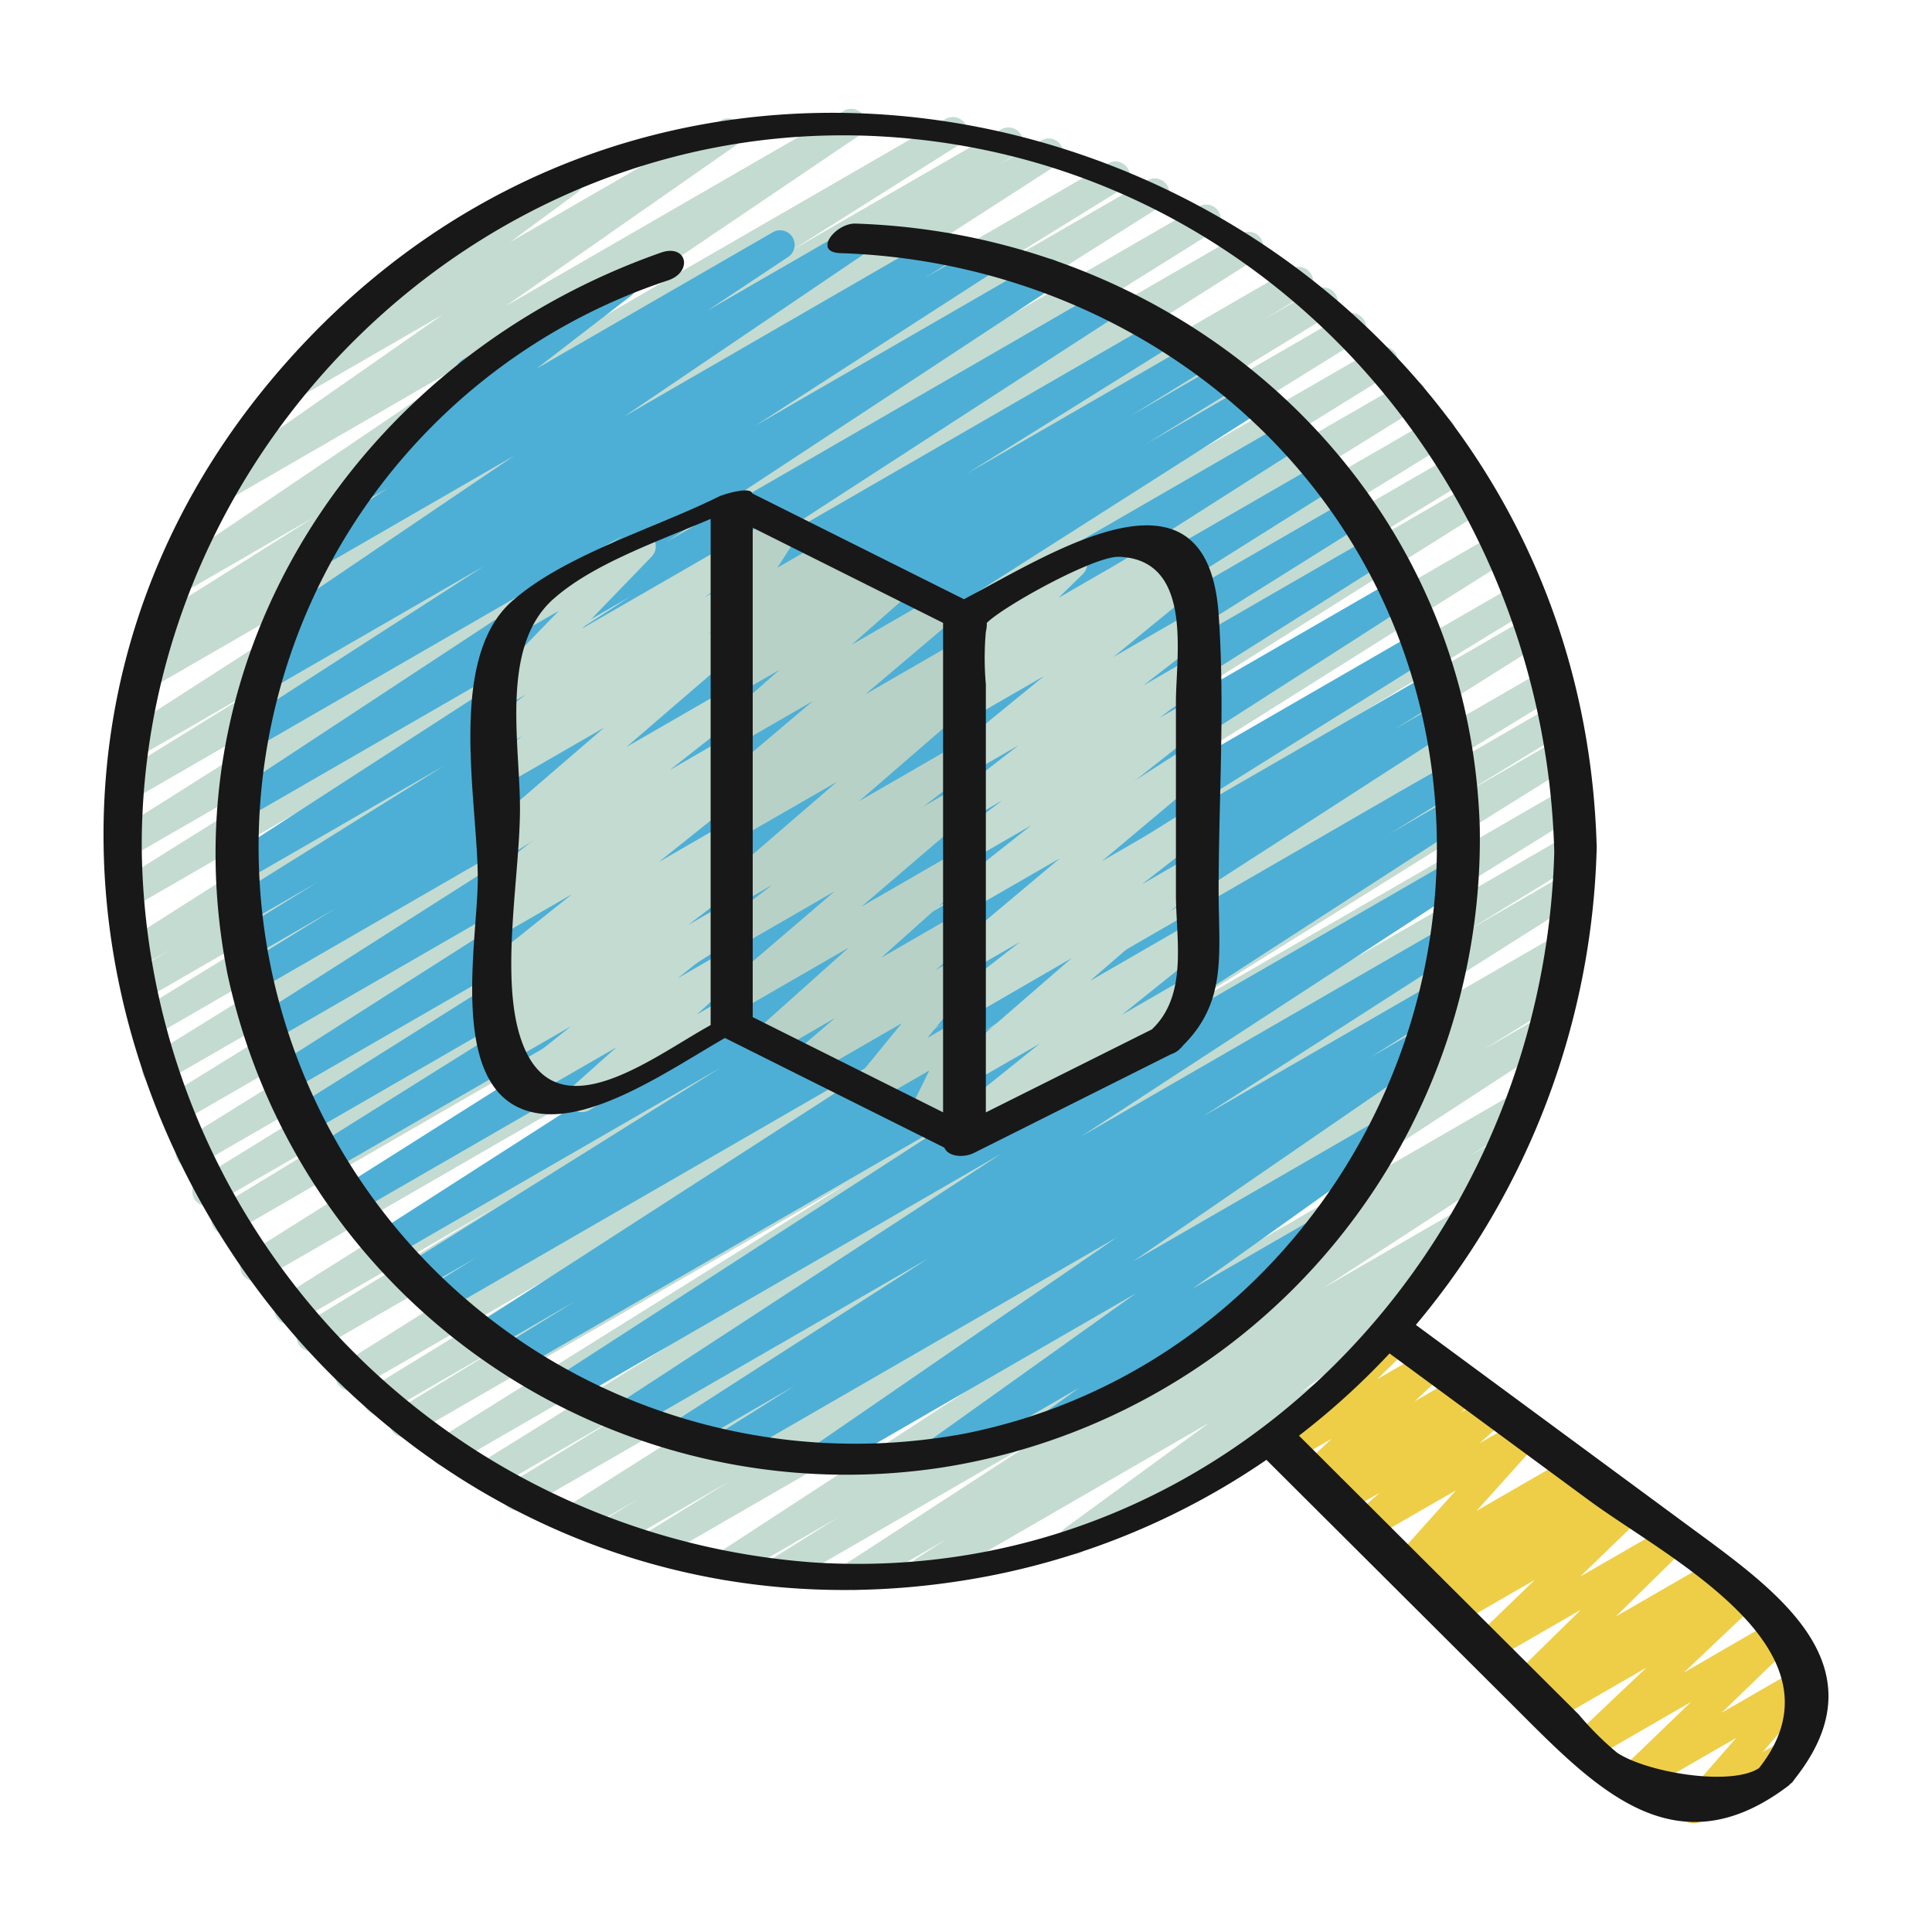
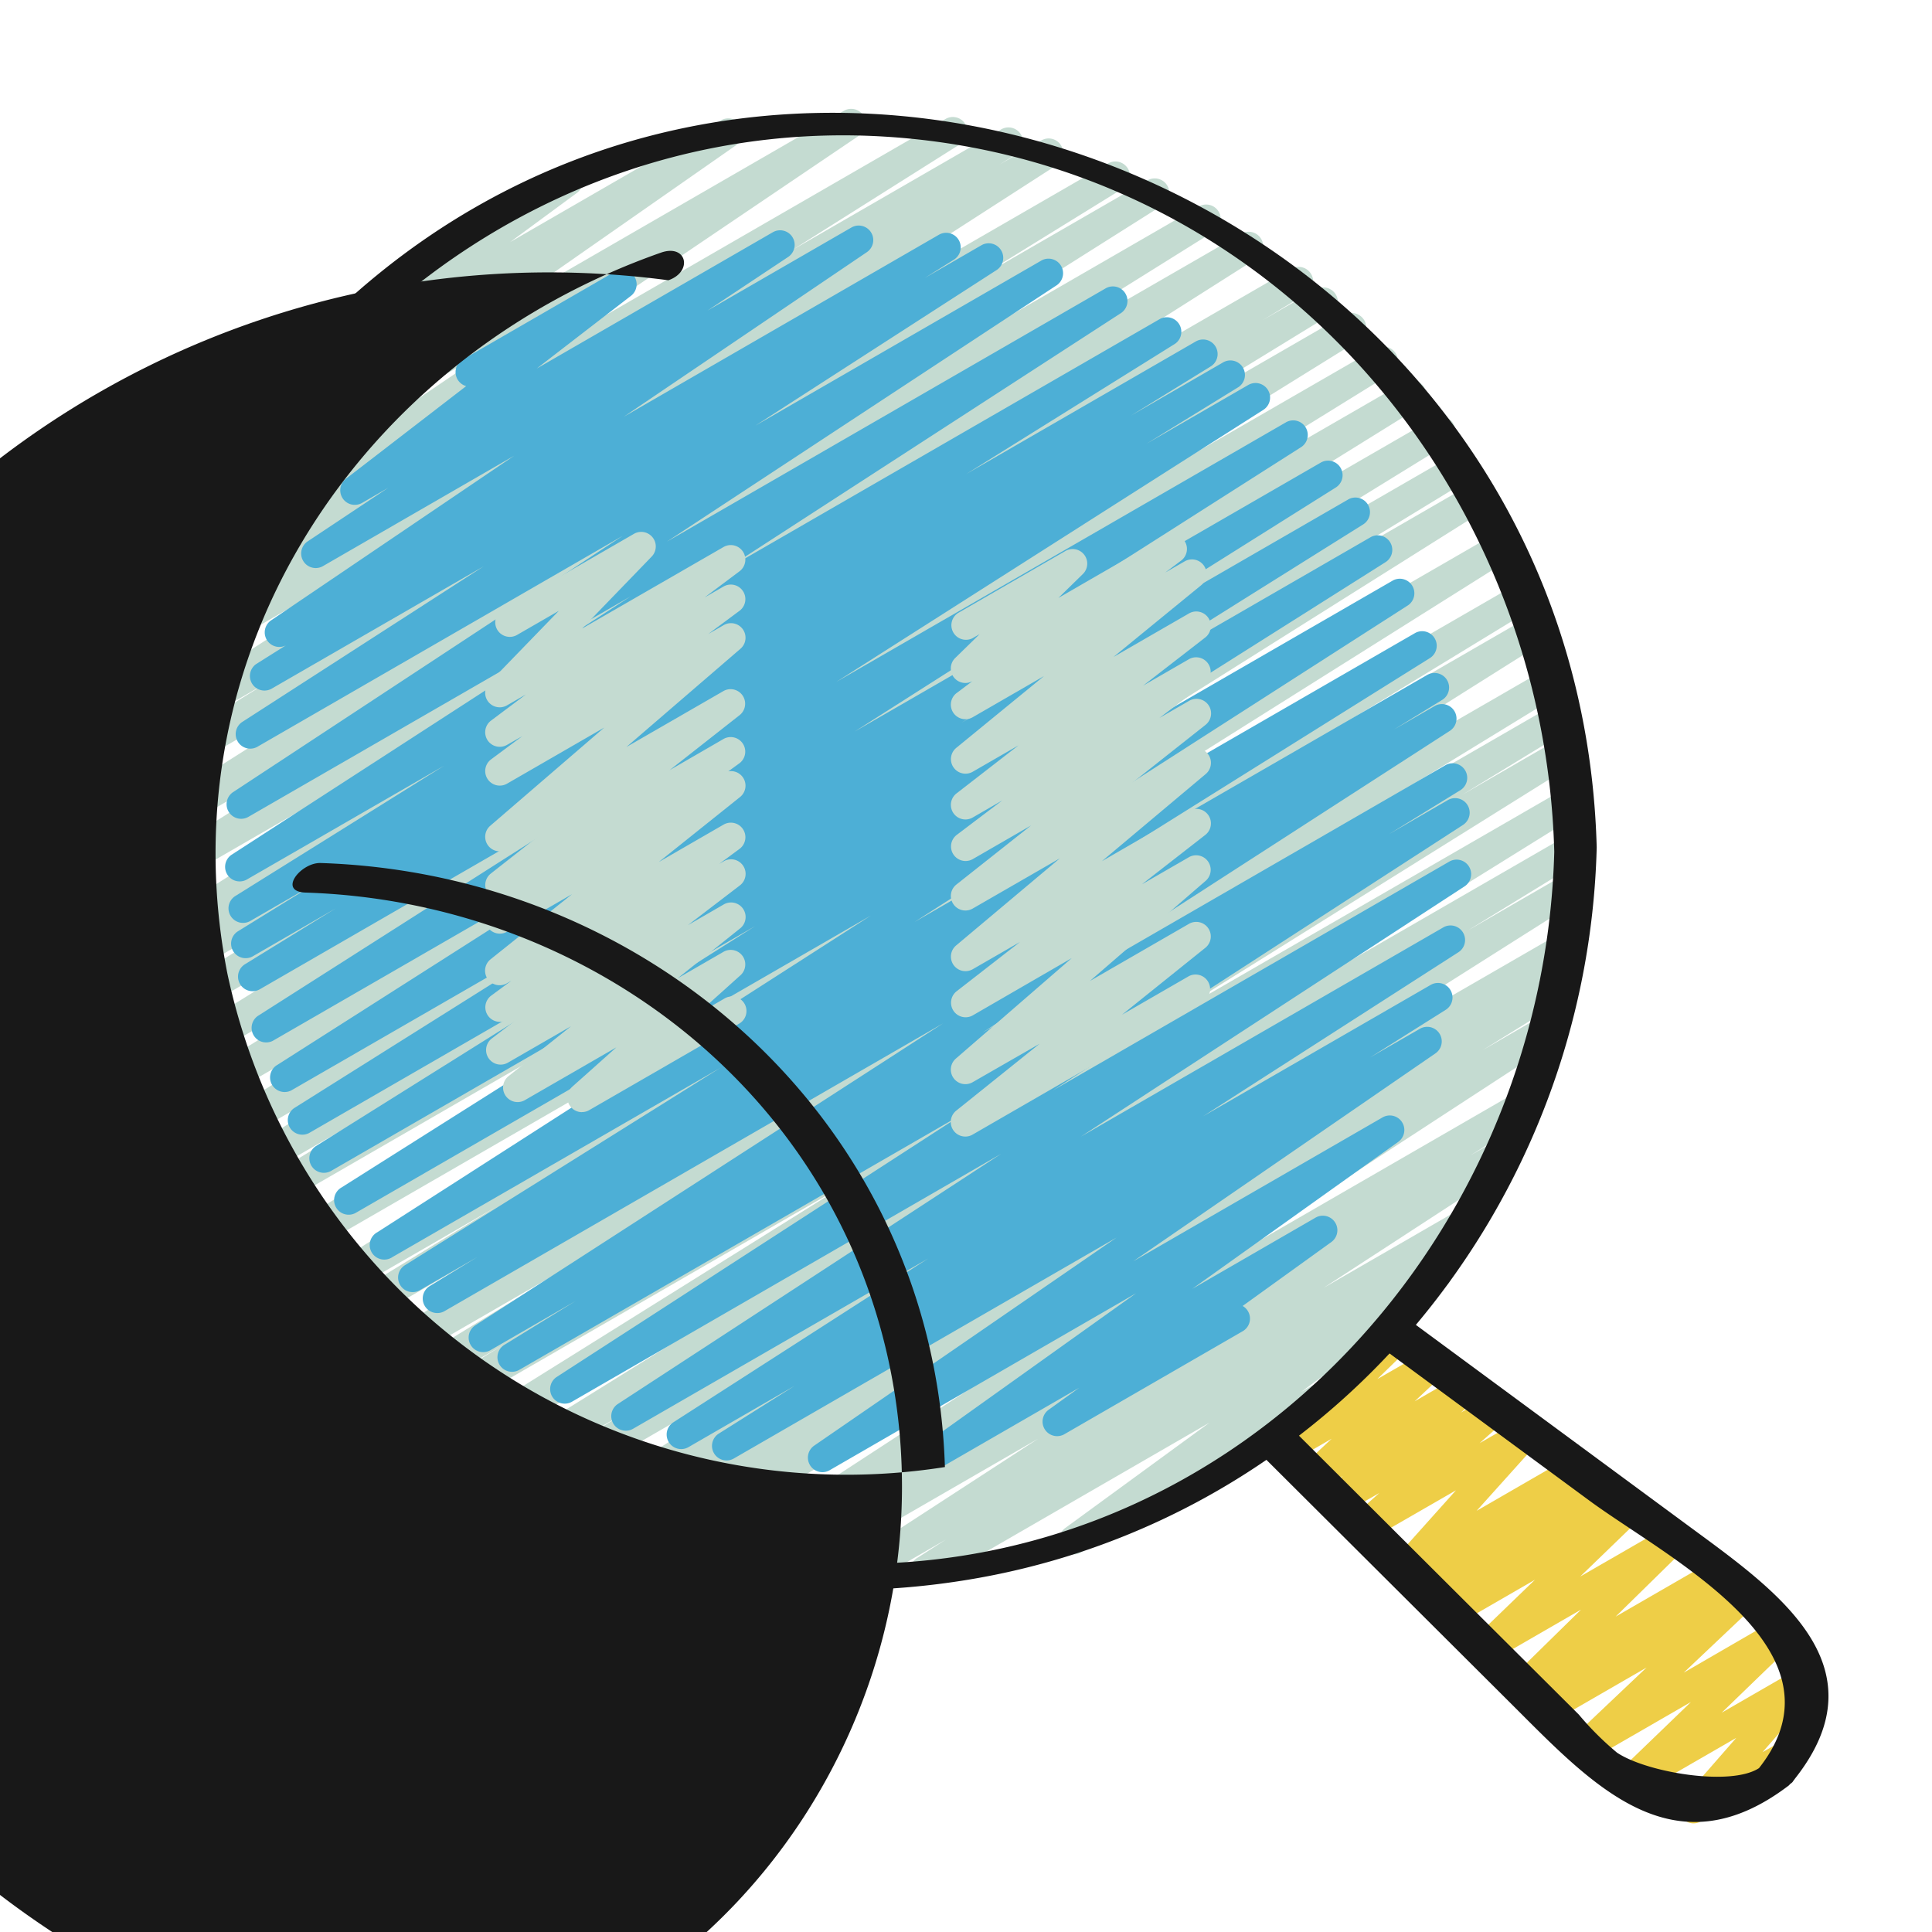
<svg xmlns="http://www.w3.org/2000/svg" width="148" height="148" viewBox="0 0 148 148">
  <defs>
    <clipPath id="a">
      <rect width="148" height="148" transform="translate(172 4931)" fill="#fff" stroke="#707070" stroke-width="1" />
    </clipPath>
  </defs>
  <g transform="translate(-172 -4931)" clip-path="url(#a)">
    <g transform="translate(178.895 4937.969)">
      <path d="M133.565,143.876a1.115,1.115,0,0,1-.838-1.848l4.108-4.7-7.853,4.53a1.115,1.115,0,0,1-1.337-1.765l5.72-5.513-7.626,4.4a1.115,1.115,0,0,1-1.324-1.783l5.548-5.256-7.149,4.128a1.115,1.115,0,0,1-1.242-1.841l.722-.564-1.21.7a1.115,1.115,0,0,1-1.337-1.761l5.2-5.1-6.812,3.934a1.115,1.115,0,0,1-1.337-1.765l4.619-4.458-6.032,3.484a1.115,1.115,0,0,1-1.253-1.832l.508-.412-.956.553a1.115,1.115,0,0,1-1.257-1.832l.223-.183-.635.366a1.115,1.115,0,0,1-1.387-1.708l4.737-5.288-6.576,3.79a1.115,1.115,0,0,1-1.3-1.8l2.006-1.783-2.726,1.56a1.115,1.115,0,0,1-1.286-1.806l1.217-1.057-1.783,1.028a1.115,1.115,0,0,1-1.32-1.783l2.247-2.1-3.058,1.765a1.115,1.115,0,0,1-1.337-1.761l6.081-5.912a1.115,1.115,0,0,1,.473-1.393l2.452-1.42a1.115,1.115,0,0,1,1.337,1.761l-2.452,2.392,3.79-2.182a1.115,1.115,0,0,1,1.317,1.783l-2.243,2.1,3.469-2.006a1.115,1.115,0,0,1,1.286,1.808l-1.222,1.063,2.144-1.239a1.115,1.115,0,0,1,1.3,1.8l-2.006,1.783,3.121-1.8a1.115,1.115,0,0,1,1.389,1.708l-4.739,5.274,7.193-4.155a1.115,1.115,0,0,1,1.257,1.835l-.239.189.97-.56a1.115,1.115,0,0,1,1.253,1.835l-.506.408,1.286-.742a1.115,1.115,0,0,1,1.337,1.765l-4.614,4.458,6.576-3.79a1.115,1.115,0,0,1,1.337,1.761l-5.2,5.1,7.385-4.264a1.115,1.115,0,0,1,1.244,1.841l-.727.568,1.545-.892a1.115,1.115,0,0,1,1.324,1.783l-5.553,5.256,7.276-4.215a1.115,1.115,0,0,1,1.337,1.765L135.72,135.4l5.838-3.37a1.115,1.115,0,0,1,1.4,1.7l-4.113,4.695,1.56-.892a1.115,1.115,0,1,1,1.115,1.928l-7.394,4.26a1.092,1.092,0,0,1-.557.154Z" transform="translate(-10.726 -11.167)" fill="#eece47" />
      <path d="M58.593,114.841a1.115,1.115,0,0,1-.609-2.049l14.683-9.547L53.5,114.312a1.115,1.115,0,0,1-1.15-1.91l5-3.134-8.056,4.65a1.115,1.115,0,0,1-1.168-1.9L76.883,93.267,43.564,112.5a1.115,1.115,0,0,1-1.144-1.913l6.592-4.073-8.732,5.038a1.115,1.115,0,0,1-1.141-1.913l2.929-1.8-4.458,2.581a1.115,1.115,0,1,1-1.155-1.908L67.133,89.087,33.3,108.61a1.115,1.115,0,0,1-1.141-1.915l8.72-5.35-10.031,5.8a1.115,1.115,0,0,1-1.144-1.91l25.247-15.7L27.789,105.224a1.115,1.115,0,0,1-1.148-1.91l31.522-19.69-33.544,19.36a1.115,1.115,0,0,1-1.137-1.917l8.232-5.018-9.073,5.238A1.115,1.115,0,0,1,21.5,99.373L36.8,90.01,20.479,99.435a1.115,1.115,0,0,1-1.152-1.906l41.64-26.206L17.555,96.388a1.115,1.115,0,1,1-1.139-1.917l14.7-8.966L15.8,94.344a1.115,1.115,0,0,1-1.15-1.908L58,65.171,13.186,91.045a1.115,1.115,0,0,1-1.152-1.906L56.348,61.257,10.961,87.46a1.115,1.115,0,0,1-1.137-1.915l13.995-8.529L9.579,85.238a1.115,1.115,0,1,1-1.141-1.915L36.844,65.817,8.237,82.333a1.115,1.115,0,0,1-1.146-1.91L41.349,59.159,6.857,79.072a1.115,1.115,0,0,1-1.137-1.91L36.175,58.325,5.66,75.936a1.115,1.115,0,0,1-1.146-1.91l32.059-19.9L4.806,72.467a1.115,1.115,0,0,1-1.141-1.915L21.781,59.44,4.111,69.649A1.115,1.115,0,0,1,2.976,67.73l3.281-1.993-2.6,1.5a1.115,1.115,0,0,1-1.152-1.906L43.243,39.478,3.282,62.561a1.115,1.115,0,0,1-1.146-1.908L31.063,42.565,3.027,58.747a1.115,1.115,0,0,1-1.152-1.906L33.618,36.778,3.389,54.244a1.115,1.115,0,0,1-1.144-1.915l11.369-7.017L3.645,51.067a1.115,1.115,0,0,1-1.159-1.9l31.99-20.6L4.8,45.688a1.115,1.115,0,0,1-1.144-1.915l1.719-1.057A1.115,1.115,0,0,1,4.4,40.724L17.283,32.6,7.1,38.486A1.115,1.115,0,0,1,5.923,36.6L31.748,19.126,10.522,31.386a1.115,1.115,0,0,1-1.195-1.879l17.7-12.356L16.084,23.462A1.115,1.115,0,0,1,14.86,21.6l8.694-6.418a1.1,1.1,0,0,1-.473-.446,1.115,1.115,0,0,1,.408-1.523L36.13,5.941A1.115,1.115,0,0,1,37.347,7.8L32.22,11.576l16.175-9.34A1.115,1.115,0,0,1,49.59,4.113l-17.7,12.358L57.82,1.5A1.115,1.115,0,0,1,59,3.386L33.181,20.847,65.606,2.127a1.115,1.115,0,0,1,1.152,1.906L53.87,12.164,69.763,2.987A1.115,1.115,0,1,1,70.9,4.9l-1.2.742,3.243-1.872a1.115,1.115,0,0,1,1.161,1.9L42.111,26.286,78.042,5.542a1.115,1.115,0,0,1,1.144,1.913L67.782,14.5,81.065,6.832a1.115,1.115,0,0,1,1.15,1.908L50.526,28.749,85,8.838a1.115,1.115,0,0,1,1.148,1.91L57.164,28.858,88.3,10.9A1.115,1.115,0,0,1,89.451,12.8L48.743,38.638,92.061,13.624A1.115,1.115,0,0,1,93.2,15.541l-3.344,2.022,4.059-2.341a1.115,1.115,0,1,1,1.141,1.915L76.935,28.243l19.224-11.1a1.115,1.115,0,0,1,1.146,1.91l-32.066,19.9L98.571,19.719a1.115,1.115,0,0,1,1.144,1.913L69.251,40.477l31.518-18.194a1.115,1.115,0,0,1,1.144,1.91L67.666,45.45l35.3-20.381a1.115,1.115,0,0,1,1.144,1.913L75.686,44.5l28.963-16.719a1.115,1.115,0,0,1,1.137,1.917L91.848,38.194,106.032,30a1.115,1.115,0,0,1,1.152,1.906L62.853,59.8l45.08-26.025a1.115,1.115,0,0,1,1.15,1.906L65.755,62.928l43.809-25.294a1.115,1.115,0,0,1,1.139,1.917L96,48.517l14.518-8.382a1.115,1.115,0,0,1,1.15,1.908L70.022,68.261l41.52-23.979a1.115,1.115,0,0,1,1.137,1.915L97.385,55.559,112.208,47a1.115,1.115,0,0,1,1.137,1.915l-8.205,5.009,7.468-4.313a1.115,1.115,0,0,1,1.148,1.91l-31.54,19.7,30.7-17.722a1.115,1.115,0,0,1,1.146,1.91L88.838,71.089,113.2,57.026a1.115,1.115,0,1,1,1.141,1.915l-8.756,5.368,7.394-4.269a1.115,1.115,0,0,1,1.155,1.908L83.446,81.383l29.166-16.837a1.115,1.115,0,0,1,1.141,1.913L110.8,68.274l1.358-.782A1.115,1.115,0,0,1,113.3,69.4l-6.585,4.079,4.625-2.675a1.115,1.115,0,0,1,1.166,1.9L83.749,91.455,109.607,76.52a1.115,1.115,0,0,1,1.15,1.908l-4.991,3.121,2.265-1.306a1.115,1.115,0,0,1,1.166,1.9L94.529,91.691l10.751-6.208a1.115,1.115,0,0,1,1.161,1.9l-3.413,2.189a1.115,1.115,0,0,1,.843,2.006L92.811,99.662l1.262-.729a1.115,1.115,0,0,1,1.115,1.93l-19.249,11.1a1.115,1.115,0,0,1-1.215-1.864l11.07-8.087L64.616,114.245a1.115,1.115,0,1,1-1.161-1.9l2.144-1.375-6.444,3.72a1.1,1.1,0,0,1-.562.154Z" transform="translate(-0.036)" fill="#c4dbd1" />
      <path d="M57.222,106.881a1.115,1.115,0,0,1-.631-2.033L79.757,88.907,50.41,105.848a1.115,1.115,0,0,1-1.15-1.908l5.843-3.68-8.179,4.724a1.115,1.115,0,0,1-1.159-1.9L65.332,90.508,42.719,103.555a1.115,1.115,0,0,1-1.166-1.9L70.922,82.487,38.007,101.5a1.115,1.115,0,0,1-1.161-1.9L68.29,79.253,34.015,99.034a1.115,1.115,0,1,1-1.144-1.915l5.455-3.357-6.563,3.79a1.115,1.115,0,0,1-1.161-1.9L66.462,72.5l-38.2,22.051a1.115,1.115,0,0,1-1.141-1.915l3.68-2.247-4.367,2.521A1.115,1.115,0,1,1,25.285,91L49.414,75.9,24.289,90.4a1.115,1.115,0,1,1-1.161-1.9l37.82-24.269L21.536,86.979a1.115,1.115,0,1,1-1.152-1.908L52.062,65.053,19.57,83.811a1.115,1.115,0,0,1-1.148-1.91l26.56-16.638L17.9,80.9a1.115,1.115,0,0,1-1.15-1.906L45.441,60.96,16.529,77.639a1.115,1.115,0,0,1-1.155-1.9l34.237-21.81L15.114,73.84a1.115,1.115,0,0,1-1.155-1.9L46.7,51.081l-32.563,18.8A1.115,1.115,0,1,1,13,67.962l6.955-4.28-6.373,3.683a1.115,1.115,0,0,1-1.141-1.915l6.141-3.79-5.216,3.012a1.115,1.115,0,0,1-1.146-1.91l16.05-10.016L13.108,61.493a1.115,1.115,0,0,1-1.161-1.9l30.59-19.808L13.277,56.665a1.115,1.115,0,0,1-1.168-1.9L41.926,35.151,13.91,51.328a1.115,1.115,0,0,1-1.159-1.9L31.268,37.49,15.007,46.874a1.115,1.115,0,0,1-1.152-1.906l2.265-1.424a1.115,1.115,0,0,1-1.141-1.91L33.616,29.012,18.943,37.483a1.115,1.115,0,0,1-1.173-1.893l6.193-4.119-2.006,1.161a1.115,1.115,0,0,1-1.239-1.848l9.213-7.1a1.115,1.115,0,0,1-.259-2.037l11.634-6.721a1.115,1.115,0,0,1,1.239,1.85L35.332,22.34l18.11-10.455a1.115,1.115,0,0,1,1.173,1.893l-6.2,4.122,11.028-6.366a1.115,1.115,0,0,1,1.184,1.888L42,26.034,66.168,12.075a1.115,1.115,0,0,1,1.15,1.908L65.06,15.4l4.378-2.528a1.115,1.115,0,0,1,1.159,1.9L52.08,26.716l21.877-12.63a1.115,1.115,0,0,1,1.168,1.9L45.305,35.6,78.93,16.188a1.115,1.115,0,0,1,1.164,1.9L49.487,37.927l33.6-19.393a1.115,1.115,0,0,1,1.146,1.908l-16,9.98L85.858,20.243A1.115,1.115,0,0,1,87,22.155l-6.146,3.79,7.022-4.055a1.115,1.115,0,1,1,1.141,1.915l-6.982,4.3,7.82-4.516a1.115,1.115,0,0,1,1.155,1.906L58.272,46.351l34.5-19.917a1.115,1.115,0,0,1,1.157,1.9L59.694,50.144,95.421,29.529a1.115,1.115,0,0,1,1.15,1.908L67.877,49.469,97.456,32.392a1.115,1.115,0,1,1,1.15,1.91L72.068,50.929,99.233,35.247a1.115,1.115,0,0,1,1.152,1.906l-31.7,20.031,32.247-18.616a1.115,1.115,0,0,1,1.159,1.9L64.275,64.736l38.357-22.142a1.115,1.115,0,0,1,1.15,1.908L79.654,59.6l23.914-13.8a1.115,1.115,0,0,1,1.141,1.915L100.987,50l3.165-1.826a1.115,1.115,0,0,1,1.161,1.9L69.458,73.221l35.47-20.486a1.115,1.115,0,1,1,1.144,1.915l-5.461,3.364,4.534-2.626a1.115,1.115,0,0,1,1.164,1.9L74.866,77.645l30.352-17.523a1.115,1.115,0,0,1,1.168,1.9L77.017,81.179l27.8-16.05a1.115,1.115,0,0,1,1.159,1.9L86.379,79.62l17.45-10.073a1.115,1.115,0,0,1,1.152,1.908l-5.8,3.654,3.821-2.2a1.115,1.115,0,0,1,1.188,1.884L81.029,90.73l19.126-11.041a1.115,1.115,0,0,1,1.2,1.872l-15.8,11.275,9.449-5.457a1.115,1.115,0,0,1,1.208,1.87l-6.8,4.9a1.115,1.115,0,0,1,0,1.937l-13.662,7.891a1.115,1.115,0,0,1-1.208-1.87l2.354-1.694-10.238,5.909a1.115,1.115,0,0,1-1.206-1.87l15.8-11.279L57.779,106.729a1.1,1.1,0,0,1-.557.152Z" transform="translate(-1.115 -1.075)" fill="#4dafd6" />
      <path d="M41.191,82.119a1.115,1.115,0,0,1-.742-1.946l3.384-3.02-7.02,4.05a1.115,1.115,0,0,1-1.253-1.835l4.795-3.83-4.839,2.793a1.115,1.115,0,0,1-1.235-1.85l3.977-3.041-2.806,1.618A1.114,1.114,0,0,1,34.232,73.2l1.56-1.152-.348.2a1.115,1.115,0,0,1-1.253-1.837l6.242-4.989L35.449,68.3a1.115,1.115,0,0,1-1.213-1.866l.856-.62a1.144,1.144,0,0,1-1.115-.473,1.115,1.115,0,0,1,.236-1.5L39.609,59.6l-4.16,2.394a1.115,1.115,0,0,1-1.284-1.81L42.9,52.659l-7.452,4.3A1.115,1.115,0,0,1,34.225,55.1l2.4-1.783-1.177.669a1.115,1.115,0,0,1-1.226-1.857L36.9,50.122l-1.451.836a1.115,1.115,0,0,1-1.358-1.741l5.33-5.5-3.228,1.861a1.115,1.115,0,0,1-1.115-1.93l10.1-5.831a1.115,1.115,0,0,1,1.358,1.741l-5.325,5.51,10.829-6.242a1.115,1.115,0,0,1,1.224,1.859L50.59,42.69l1.46-.843a1.115,1.115,0,0,1,1.222,1.859l-2.4,1.783,1.184-.682a1.115,1.115,0,0,1,1.284,1.81L44.6,54.146l7.459-4.3A1.115,1.115,0,0,1,53.3,51.683l-5.386,4.235,4.137-2.394a1.115,1.115,0,0,1,1.21,1.866l-.856.622a1.115,1.115,0,0,1,.9,1.966l-6.224,4.978,4.973-2.871a1.115,1.115,0,0,1,1.219,1.861L51.706,63.1l.357-.205a1.115,1.115,0,0,1,1.235,1.85L49.317,67.79,52.067,66.2a1.115,1.115,0,0,1,1.253,1.835l-4.79,3.827,3.54-2.044a1.115,1.115,0,0,1,1.3,1.783l-3.384,3.041,2.089-1.206a1.115,1.115,0,1,1,1.115,1.928l-11.438,6.6a1.09,1.09,0,0,1-.56.149Z" transform="translate(-3.508 -3.892)" fill="#c4dbd1" />
-       <path d="M71.966,84.618a1.128,1.128,0,0,1-.646-.205,1.115,1.115,0,0,1-.446-1.115l.138-.733-1.07.62a1.115,1.115,0,0,1-1.56-1.456l1.56-3.179-4.316,2.49a1.115,1.115,0,0,1-1.418-1.67l3.633-4.443L61.13,78.8a1.115,1.115,0,0,1-1.282-1.81l2.864-2.452-4.7,2.713a1.115,1.115,0,0,1-1.3-1.8l7.066-6.317-8.35,4.819a1.115,1.115,0,0,1-1.282-1.81l8.547-7.318-7.265,4.193a1.115,1.115,0,0,1-1.23-1.85l3.745-2.853-2.514,1.451a1.115,1.115,0,0,1-1.284-1.808l8.725-7.521-7.441,4.287a1.115,1.115,0,0,1-1.219-1.859l1.71-1.262-.495.285a1.115,1.115,0,0,1-1.277-1.815l6.884-5.827-5.6,3.232a1.115,1.115,0,0,1-1.3-1.8l4.338-3.821-3.043,1.754A1.115,1.115,0,0,1,54.149,47.8l.945-.8a1.115,1.115,0,0,1-.974-1.917l.7-.638a1.115,1.115,0,0,1-.892-1.721l1.578-2.452-.085.047a1.115,1.115,0,0,1-1.661-1.126l.4-2.717a1.057,1.057,0,0,1-.259-.308,1.115,1.115,0,0,1,.406-1.522l.6-.346a1.115,1.115,0,0,1,1.661,1.115L56.3,37.227l2.086-1.2a1.115,1.115,0,0,1,1.494,1.56l-1.578,2.452L62.08,37.86a1.115,1.115,0,0,1,1.306,1.783l-.1.091,1.193-.687a1.115,1.115,0,0,1,1.277,1.815l-.7.593,1.973-1.139a1.115,1.115,0,0,1,1.3,1.8l-4.338,3.825,6.641-3.834A1.115,1.115,0,0,1,71.9,43.923l-6.877,5.829,6.982-4.028a1.115,1.115,0,0,1,1.219,1.861l-1.7,1.253.481-.276a1.115,1.115,0,0,1,1.284,1.81L64.565,57.92l7.445-4.3a1.115,1.115,0,0,1,1.23,1.85L69.5,58.325l2.514-1.451a1.115,1.115,0,0,1,1.282,1.812L64.746,66l7.265-4.193a1.115,1.115,0,0,1,1.3,1.8l-7.066,6.317,5.767-3.33a1.115,1.115,0,0,1,1.282,1.812l-2.867,2.452,1.585-.914a1.115,1.115,0,0,1,1.418,1.67L69.8,76.056l2.211-1.277a1.115,1.115,0,0,1,1.56,1.458l-1.56,3.174a1.115,1.115,0,0,1,1.652,1.175l-.334,1.754a1.063,1.063,0,0,1,.2.259,1.115,1.115,0,0,1-.406,1.522l-.6.346a1.115,1.115,0,0,1-.56.152Z" transform="translate(-5.65 -3.515)" fill="#b8d1c6" />
      <path d="M74.843,84.012a1.115,1.115,0,0,1-.7-1.982L80.538,76.9,75.4,79.851a1.115,1.115,0,0,1-1.286-1.808l8.881-7.7L75.4,74.737a1.115,1.115,0,0,1-1.239-1.843l4.873-3.79L75.4,71.2a1.115,1.115,0,0,1-1.273-1.817L82.083,62.7,75.4,66.551a1.115,1.115,0,0,1-1.248-1.839l5.729-4.532L75.4,62.766a1.115,1.115,0,0,1-1.228-1.852l3.506-2.653L75.4,59.577a1.115,1.115,0,0,1-1.239-1.846l4.759-3.689L75.4,56.072a1.115,1.115,0,0,1-1.262-1.826l6.734-5.51L75.4,51.895a1.115,1.115,0,0,1-1.228-1.855l1.219-.916a1.115,1.115,0,0,1-1.326-1.768l1.875-1.832-.539.31a1.115,1.115,0,0,1-1.115-1.928l8.23-4.753a1.115,1.115,0,0,1,1.337,1.761l-1.877,1.835,8.181-4.721a1.115,1.115,0,0,1,1.228,1.855l-1.228.923,1.5-.863a1.115,1.115,0,0,1,1.264,1.826l-6.732,5.506,5.8-3.344a1.115,1.115,0,0,1,1.239,1.846l-4.759,3.689,3.52-2.031a1.115,1.115,0,0,1,1.228,1.852l-3.5,2.655,2.278-1.313a1.117,1.117,0,0,1,1.257,1.839l-5.72,4.525L92,54.412a1.115,1.115,0,0,1,1.273,1.817l-7.965,6.687,6.687-3.863A1.115,1.115,0,0,1,93.233,60.9l-4.864,3.79,3.625-2.091A1.115,1.115,0,0,1,93.28,64.4l-8.89,7.693,7.6-4.385a1.115,1.115,0,0,1,1.255,1.832l-6.4,5.14,5.127-2.958a1.115,1.115,0,0,1,1.115,1.928L75.4,83.863a1.1,1.1,0,0,1-.557.149Z" transform="translate(-7.791 -3.915)" fill="#c4dbd1" />
      <g transform="translate(1.036 1.672)">
        <path d="M67.357,114.068A56.551,56.551,0,0,0,90.119,104.9l18.774,18.709c6.177,6.157,12.367,12.982,21.233,6.242.056-.042.071-.082.118-.123a1.375,1.375,0,0,0,.165-.132c.047-.058.076-.111.12-.167a.487.487,0,0,0,.065-.089c6.924-8.747-1.56-14.53-8.136-19.378l-20.891-15.4a59.179,59.179,0,0,0,13.854-36.58C114.045,6.935,50.091-18.082,15.381,20.453c-35.633,39.556.185,102.228,51.977,93.615Zm47.481-6.061c5.979,4.409,20.183,11.435,13.016,20.508-2.158,1.422-8.627.33-10.878-1.186a23.016,23.016,0,0,1-2.925-2.916l-8.917-8.881L92.614,103.049a57.421,57.421,0,0,0,6.937-6.3ZM60.521,3.514c29.2,1.594,50.878,26.208,51.649,54.8-.811,30.263-25.16,56.346-56.553,54.458a55.463,55.463,0,0,1-51.654-54.8C3.914,27.535,29.8,1.84,60.521,3.514Z" transform="translate(-1.037 -1.71)" fill="#181818" />
-         <path d="M33.079,63.842c0,4.942-2.514,16.908,4.632,17.985,4.36.669,10.254-3.446,14.3-5.771l16.808,8.4c.339.758,1.56.758,2.26.41l15.136-7.579a1.67,1.67,0,0,0,.588-.334c.031-.029.051-.06.085-.089a1.361,1.361,0,0,0,.223-.241c3.408-3.384,2.72-7.082,2.72-11.814,0-7.015.5-14.238,0-21.235-.892-12.483-12.893-4.583-19.512-1.13L54.108,34.34c-.183-.586-2.294.111-2.528.223-4.86,2.43-11.837,4.458-15.894,8.047-4.984,4.434-2.608,15.276-2.608,21.233ZM68.723,81.749,54.14,74.457V36.966l14.583,7.292ZM82.2,39.193c5.722.223,4.36,7.6,4.36,11.1v14.77c0,3.393.95,7.7-1.846,10.337L72,81.756v-32.8a22.313,22.313,0,0,1,0-4.012,2.777,2.777,0,0,0,.074-.687c1.326-1.311,8.254-5.134,10.118-5.06Zm-43.343,3.25c2.985-2.675,7.942-4.4,12.06-6.15V75.068c-4.579,2.526-12.182,8.611-14.605.845-1.5-4.795,0-12.43,0-17.434S34.782,46.1,38.852,42.443Z" transform="translate(-4.41 -5.183)" fill="#181818" />
-         <path d="M66.52,106.471a48.765,48.765,0,0,0,40.974-48.983c-.8-26.1-22.36-45.448-47.824-46.272-1.511-.049-3.321,2.2-1.141,2.265,21.562.7,40.793,15.332,44.888,37.055,4.55,24.155-11,48.506-35.356,53.368A45.713,45.713,0,0,1,45.338,15.558c1.908-.669,1.4-2.806-.566-2.118C21.83,21.487,6.714,44.059,11.551,68.649A48.5,48.5,0,0,0,66.52,106.471Z" transform="translate(-2.067 -2.729)" fill="#181818" />
+         <path d="M66.52,106.471c-.8-26.1-22.36-45.448-47.824-46.272-1.511-.049-3.321,2.2-1.141,2.265,21.562.7,40.793,15.332,44.888,37.055,4.55,24.155-11,48.506-35.356,53.368A45.713,45.713,0,0,1,45.338,15.558c1.908-.669,1.4-2.806-.566-2.118C21.83,21.487,6.714,44.059,11.551,68.649A48.5,48.5,0,0,0,66.52,106.471Z" transform="translate(-2.067 -2.729)" fill="#181818" />
      </g>
    </g>
  </g>
</svg>